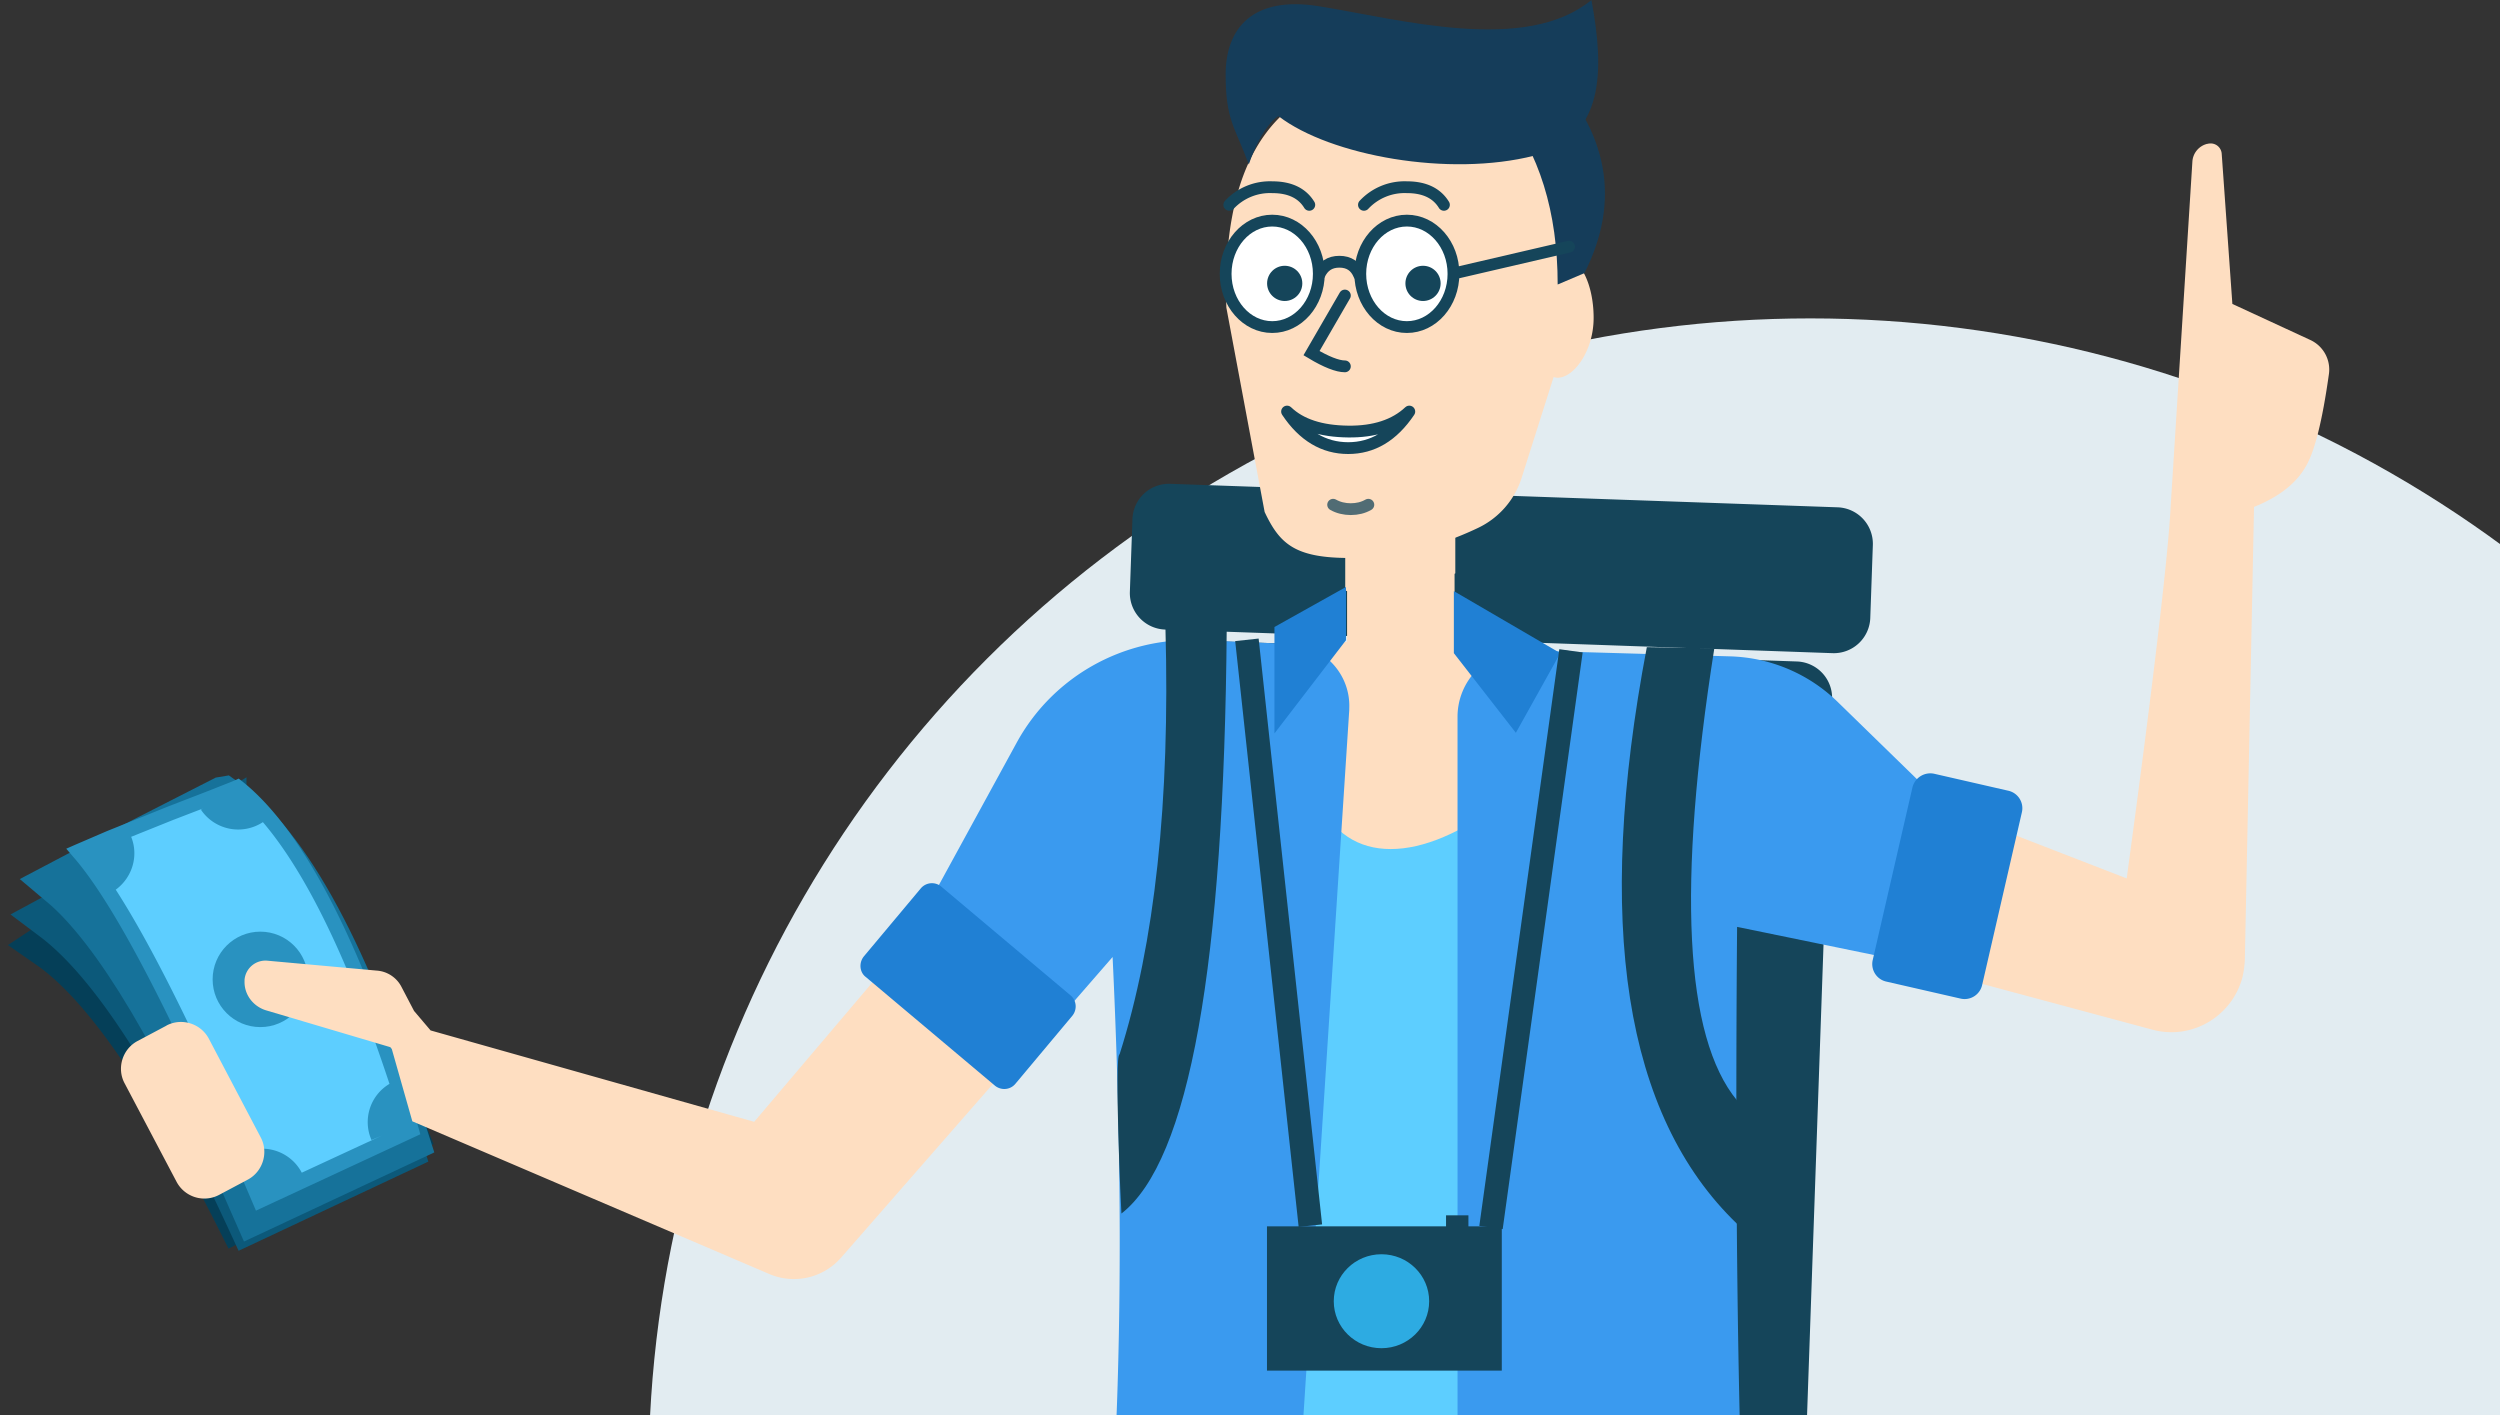
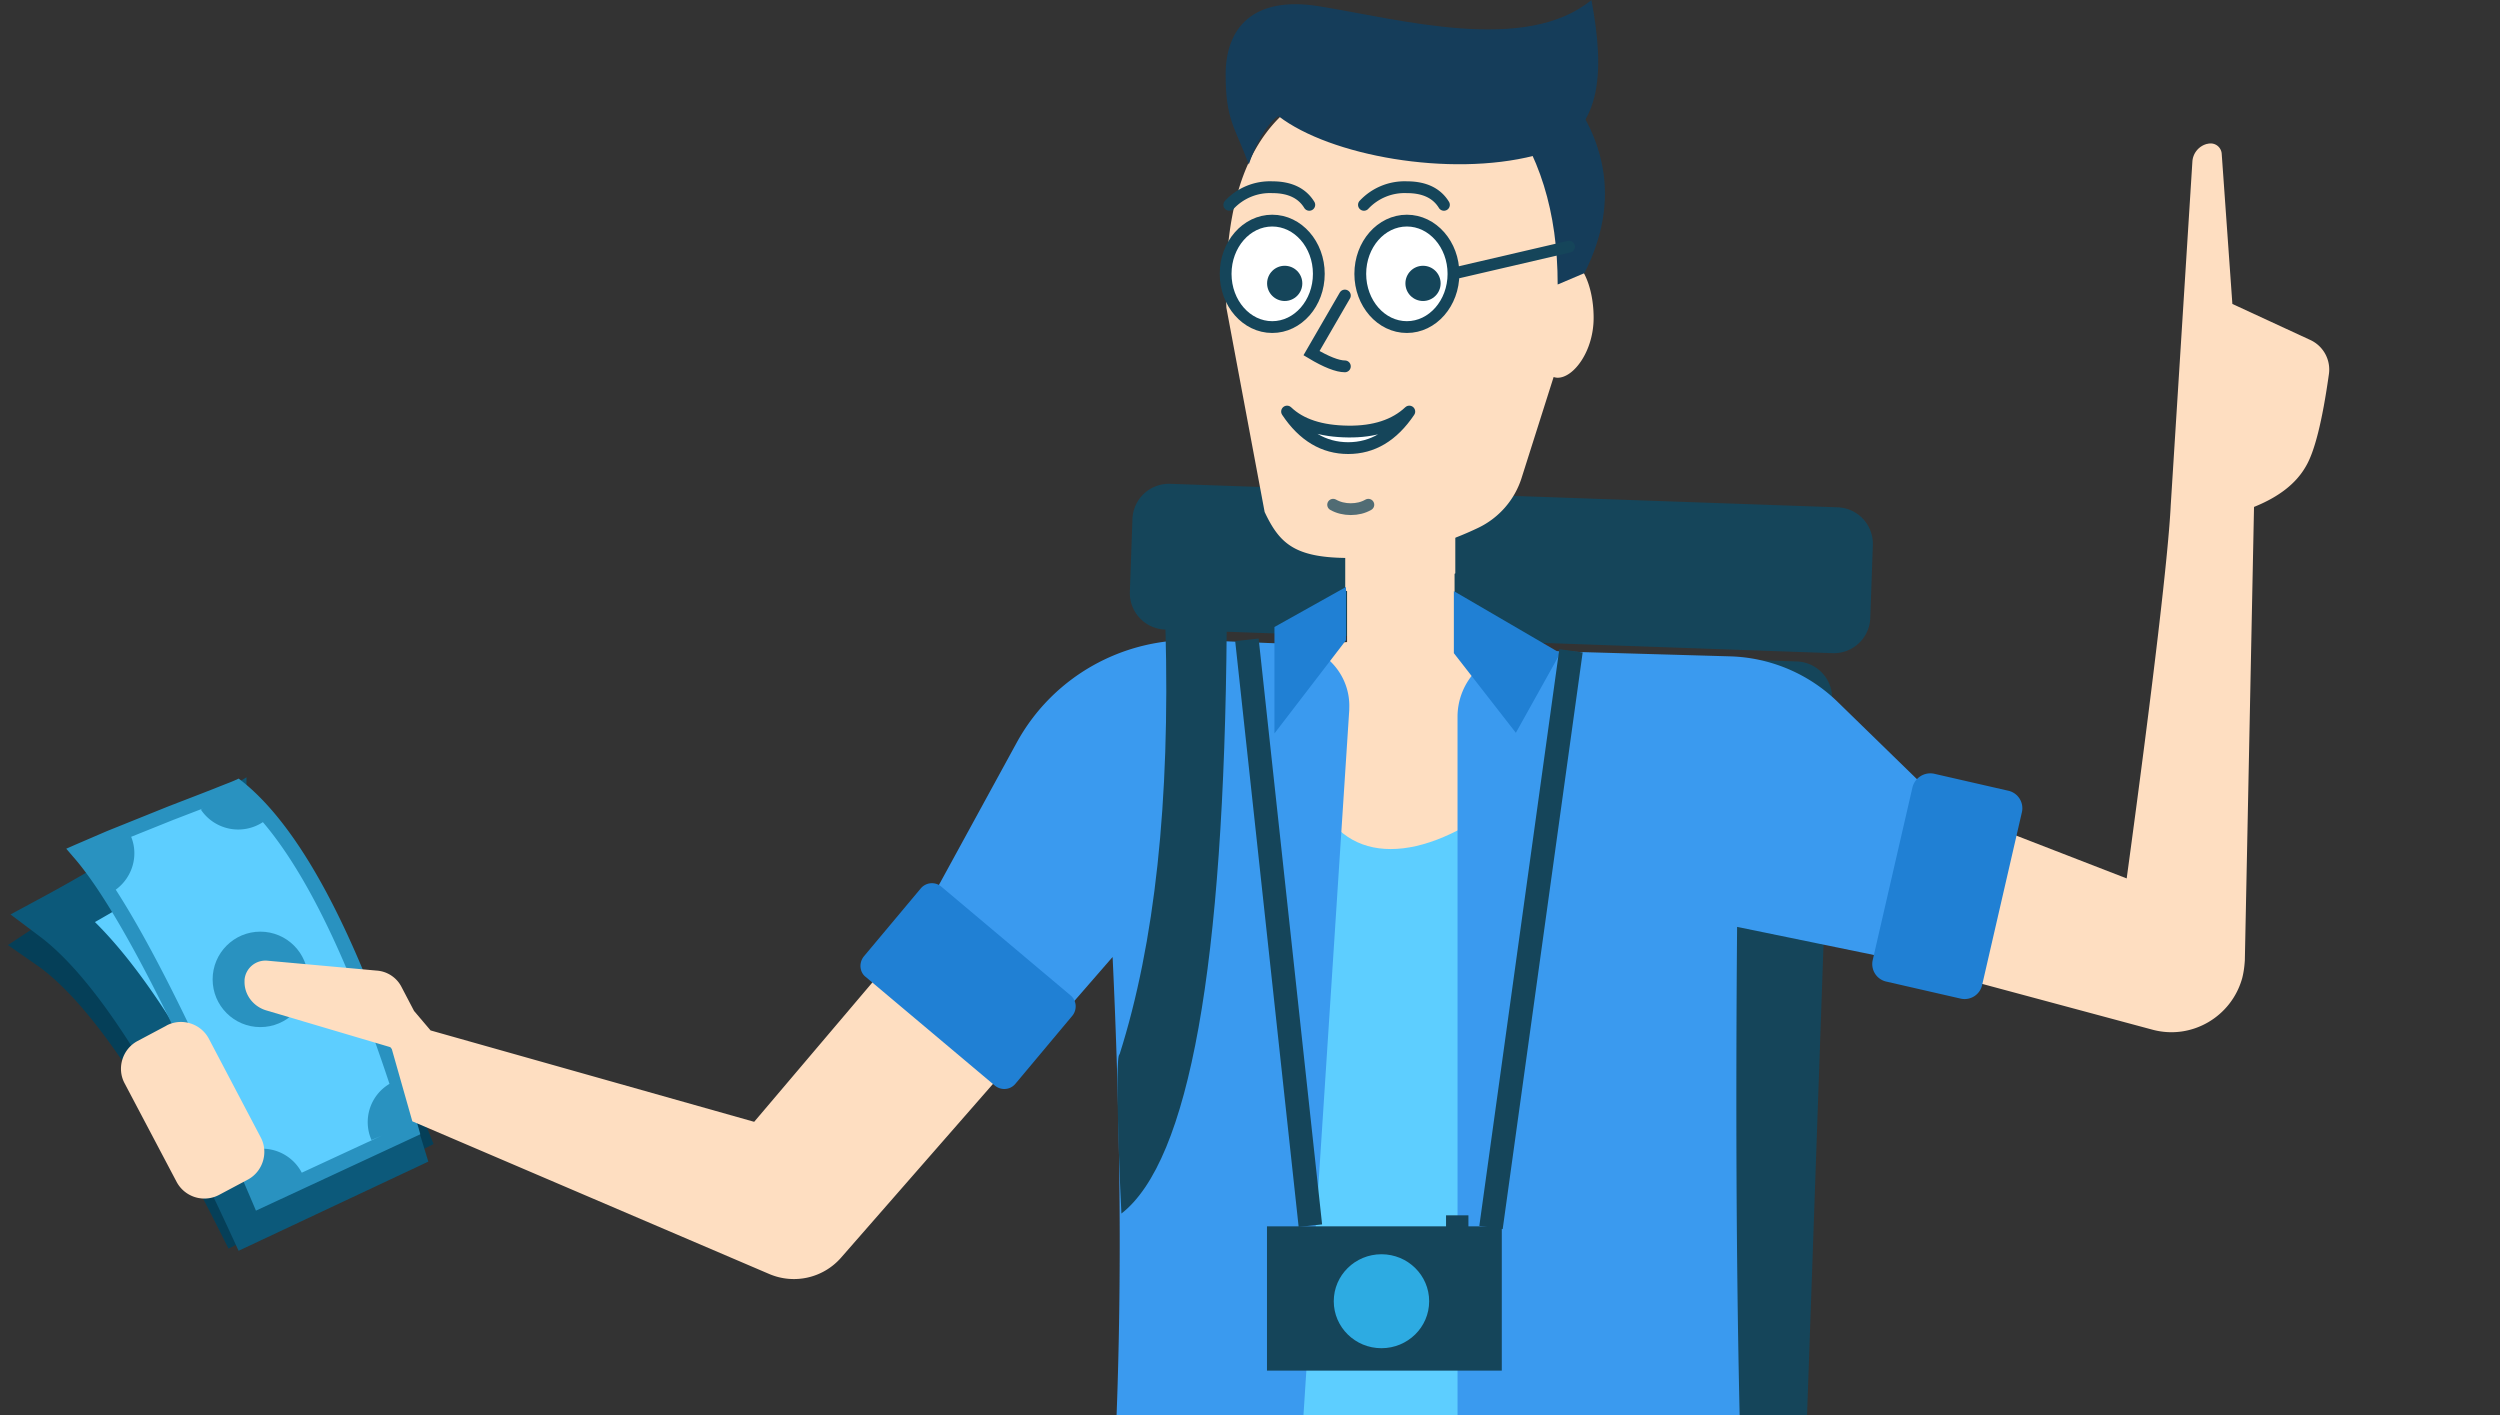
<svg xmlns="http://www.w3.org/2000/svg" width="212" height="120">
  <rect width="100%" height="100%" fill="#333333" stroke="none" />
  <style>.B{stroke:#15455a}.C{fill-rule:nonzero}.D{fill:#15455a}.E{fill:#fedec1}.F{stroke-linecap:round}.G{fill:#5dceff}.H{fill:#2080d4}</style>
  <g fill="none" fill-rule="evenodd">
-     <ellipse fill="#e2ecf1" cx="153.519" cy="125" rx="98.519" ry="98" />
    <g class="C">
      <path d="M169.02 70.102l-3.05 12.763 16.552 4.45c3.33.903 6.72-1.1 7.623-4.39.124-.498.187-.996.218-1.494l.778-38.444c2.085-.84 3.547-1.96 4.387-3.424.747-1.245 1.4-3.83 1.96-7.813a2.76 2.76 0 0 0-1.587-2.926l-6.596-3.05-.902-12.7a.94.94 0 0 0-1.058-.903c-.062 0-.124.03-.187.03a1.658 1.658 0 0 0-1.245 1.525l-1.836 29.137c-.187 3.922-1.4 14.475-3.734 31.627l-11.325-4.39z" class="E" />
      <g stroke-width="4" class="G">
        <path d="M17.4 70.35c5.57 3.02 11.2 11.61 16.832 25.712l-13.97 7.128c-6.13-12.17-11.45-19.83-16.023-23.004 1.276-.84 2.676-1.868 4.23-2.988a168.52 168.52 0 0 0 3.982-3.02c1.213-.903 4.014-3.113 4.947-3.83z" stroke="#053f58" />
        <path d="M18.903 69.48c5.382 3.64 10.392 12.98 14.997 27.953L21.205 103.4C15.014 89.993 9.476 81.495 4.59 77.822a128.28 128.28 0 0 0 4.667-2.646l4.356-2.553a252.798 252.798 0 0 0 5.29-3.144z" stroke="#0c597a" />
-         <path d="M18.934 67.86c5.476 3.798 10.64 13.416 15.463 28.794L21.703 102.6C15.356 88.032 9.88 78.818 5.245 74.927l3.67-1.93 3.67-1.9 6.347-3.237z" stroke="#16729a" />
      </g>
      <path d="M20.116 66.74c5.227 4.17 10.174 13.883 14.747 29.074l-12.85 5.977c-6.658-15.658-11.76-25.494-15.37-29.603.84-.374 1.71-.747 2.676-1.12l5.227-2.117 3.858-1.494 1.71-.716z" class="G" />
      <g fill="#2992c0">
        <ellipse cx="22.076" cy="83.051" rx="4.045" ry="4.047" />
        <path d="M35.486 95.627C30.88 80.374 25.84 70.475 20.52 66.242l-.28-.218-.342.156c-.342.156-.87.342-1.71.685l-1.276.498-2.582.996-5.258 2.117-2.676 1.152-.778.342.56.654c3.547 4.016 8.68 13.946 15.276 29.448l.25.59 13.938-6.475-.156-.56zM14.765 69.5l2.427-.934c-.093.062-.156.093-.156.093a3.814 3.814 0 0 0 5.258 1.058c3.734 4.39 7.31 11.83 10.734 22.195a3.77 3.77 0 0 0-1.525 4.763l.87-.374-6.783 3.144a3.79 3.79 0 0 0-4.667-1.805c-4.45-10.2-8.12-17.557-11.107-22.195 1.4-1.027 1.96-2.864 1.307-4.483l3.64-1.463z" />
      </g>
      <path d="M35.113 85.73l-1.058-2.023a2.56 2.56 0 0 0-2.116-1.401l-9.272-.84a1.78 1.78 0 0 0-1.93 1.62v.125c-.03 1.12.716 2.117 1.805 2.46L33.1 88.8l.124.156 1.742 6.132 30.273 12.95a5.313 5.313 0 0 0 6.067-1.37l15.432-17.65-11.263-7.47L63.954 95.13l-27.44-7.75-1.4-1.65zm-21 1.245l-2.458 1.307c-1.276.685-1.773 2.304-1.09 3.58l4.418 8.374a2.665 2.665 0 0 0 3.578 1.1l2.458-1.307c1.276-.685 1.773-2.304 1.09-3.58L17.7 88.063c-.684-1.276-2.302-1.774-3.578-1.1z" class="E" />
      <path d="M99.236 41.028l56.594 1.992a3.097 3.097 0 0 1 2.987 3.206L158.6 52.4a3.096 3.096 0 0 1-3.205 2.988L98.8 53.386a3.097 3.097 0 0 1-2.987-3.206l.218-6.163a3.096 3.096 0 0 1 3.205-2.988zm2.24 13.29l50.9 1.775a3.097 3.097 0 0 1 2.987 3.206l-2.147 61.355a3.096 3.096 0 0 1-3.205 2.988l-50.9-1.774a3.097 3.097 0 0 1-2.987-3.206l2.147-61.355c.062-1.68 1.493-3.02 3.205-2.99z" class="D" />
-       <path d="M146.87 92.266c0 21.136.622 39.783 1.836 55.97-.964.187-4.48.685-10.516 1.556.467-18.708 1.4-31.876 2.83-39.533 1.4-7.595 3.36-13.603 5.85-17.992z" fill="#1b97ce" />
      <path d="M114.232 44.4h9.116v10.51l9.645.498-13.907 35.642-17.672-35.642 12.818-.965z" class="E" />
      <path d="M111.68 67.86c1.4 2.77 3.485 4.14 6.254 4.14s6.005-1.37 9.707-4.14l12.476 74.71c-5.04 2.864-11.045 4.296-18.014 4.296s-13.845-1.432-20.72-4.296l10.298-74.71z" class="G" />
      <path d="M129.353 55.16l17.33.498a13.622 13.622 0 0 1 9.147 3.86l7.156 6.973-2.8 14.755-12.88-2.646c-.25 30.195.25 53.417 1.493 69.604-4.325.778-12.725 1.96-25.2 3.55v-90.99a5.62 5.62 0 0 1 5.6-5.603h.156zm-50.06 20.483L86.2 63.005c3.05-5.603 9.023-8.965 15.4-8.716l7.747.31c2.925.125 5.196 2.584 5.07 5.48v.125l-5.91 91.02c-7.934-1.96-13.316-3.144-16.18-3.55 2.582-18.086 3.267-40.28 2.022-66.522l-5.414 6.226-9.645-11.736z" fill="#3a9aef" />
      <g class="E">
        <path d="M114.076 44.7h9.334v3.922c-4.138 1.62-7.25 2.086-9.334 1.463V44.7z" />
        <path d="M133.584 22.226c.902.747 1.556 2.584 1.556 4.732 0 2.802-1.68 5.074-3.05 5.074-.124 0-.25-.03-.342-.062l-2.707 8.53a7.05 7.05 0 0 1-3.765 4.296c-3.547 1.68-7.156 2.52-10.827 2.52-4.636 0-5.932-1.192-7.208-3.9l-3.246-17.33c-.436-13.167 4.51-19.767 14.8-19.767 9.24.03 14.187 5.323 14.778 15.907z" />
      </g>
      <ellipse fill="#fff" cx="107.885" cy="23.222" rx="3.951" ry="4.514" class="B" />
    </g>
-     <path d="M115.26 23.315c-.31-.747-.87-1.12-1.68-1.12s-1.37.374-1.71 1.12" class="B F" />
    <ellipse fill="#fff" cx="119.303" cy="23.222" rx="3.951" ry="4.514" class="B C" />
    <g class="F B">
      <path d="M114.045 25.06l-2.83 4.887c1.245.747 2.21 1.12 2.83 1.12" />
      <path d="M113.05 42.802c.436.25.964.374 1.493.374.56 0 1.058-.125 1.493-.374" opacity=".74" />
    </g>
    <path d="M109.143 34.9c1.154 1.105 2.874 1.67 5.183 1.696 2.21.026 3.955-.54 5.183-1.696-1.4 2.082-3.12 3.1-5.183 3.1s-3.807-1.028-5.183-3.1z" fill="#fff" stroke-linejoin="round" class="B C" />
    <path d="M111.027 17.37c-.59-.965-1.618-1.494-3.142-1.494a4.72 4.72 0 0 0-3.64 1.494m18.2 0c-.59-.965-1.618-1.494-3.142-1.494a4.72 4.72 0 0 0-3.64 1.494" class="B F" />
    <g class="C">
      <g class="D">
        <circle cx="120.672" cy="24.031" r="1.493" />
        <circle cx="108.943" cy="24.031" r="1.493" />
      </g>
      <g fill="#153d5a">
        <path d="M131.157 5.697c-1.836 0-3.08 1.1-3.765 3.3 3.142 3.953 4.698 8.965 4.698 15.13l2.27-.965c3.11-6.163 2.053-11.985-3.205-17.463z" />
        <path d="M103.934 6.32c0-3.894 2.26-6.705 7.934-5.787 6.925 1.12 17.494 4.06 23.086-.532 1.12 6.008 1.12 11.673-4.854 13.2-7.218 1.837-17.3 0-21.654-3.33 0-.156-1.462.84-2.55 4.078-1.182-3.237-1.96-3.733-1.96-7.627z" />
      </g>
      <path d="M98.83 53.26h5.196c-.218 28.607-3.173 45.168-8.93 49.65-.03-.218-.622-13.5-.156-13.5 2.987-9.4 4.294-21.448 3.89-36.14z" class="D" />
      <path d="M73.257 81.1l4.822-5.76a1.234 1.234 0 0 1 1.742-.156L90.773 84.4c.53.436.59 1.214.156 1.743l-4.822 5.76c-.436.53-1.213.59-1.742.156l-10.952-9.214c-.53-.405-.59-1.214-.156-1.743zm50.03-30.973v5.26l5.258 6.755 3.765-6.755z" class="H" />
-       <path d="M145.376 54.973l-5.725-.093c-4.45 23.41-1.898 39.72 7.654 48.903v-10.46c-4.45-5.385-5.102-18.18-1.93-38.35z" class="D" />
      <path d="M164.043 65.62l6.254 1.432a1.521 1.521 0 0 1 1.15 1.868l-3.36 14.6a1.523 1.523 0 0 1-1.867 1.152l-6.254-1.432a1.521 1.521 0 0 1-1.15-1.868l3.36-14.6a1.56 1.56 0 0 1 1.867-1.152z" class="H" />
      <g class="D">
        <path d="M107.44 103.994h19.912v12.234H107.44z" />
        <path d="M122.624 103.06h1.898v1.868h-1.898z" />
      </g>
      <ellipse fill="#2dabe2" cx="117.148" cy="110.344" rx="4.045" ry="3.984" />
    </g>
    <g class="B">
      <path d="M105.738 54.257l5.382 49.68m22.1-48.748l-6.783 48.903" stroke-width="2" />
      <path d="M123.286 23.19l9.77-2.272" class="F" />
    </g>
    <path d="M114.14 49.775v4.514l-6.067 7.907v-9.027z" class="C H" />
  </g>
</svg>